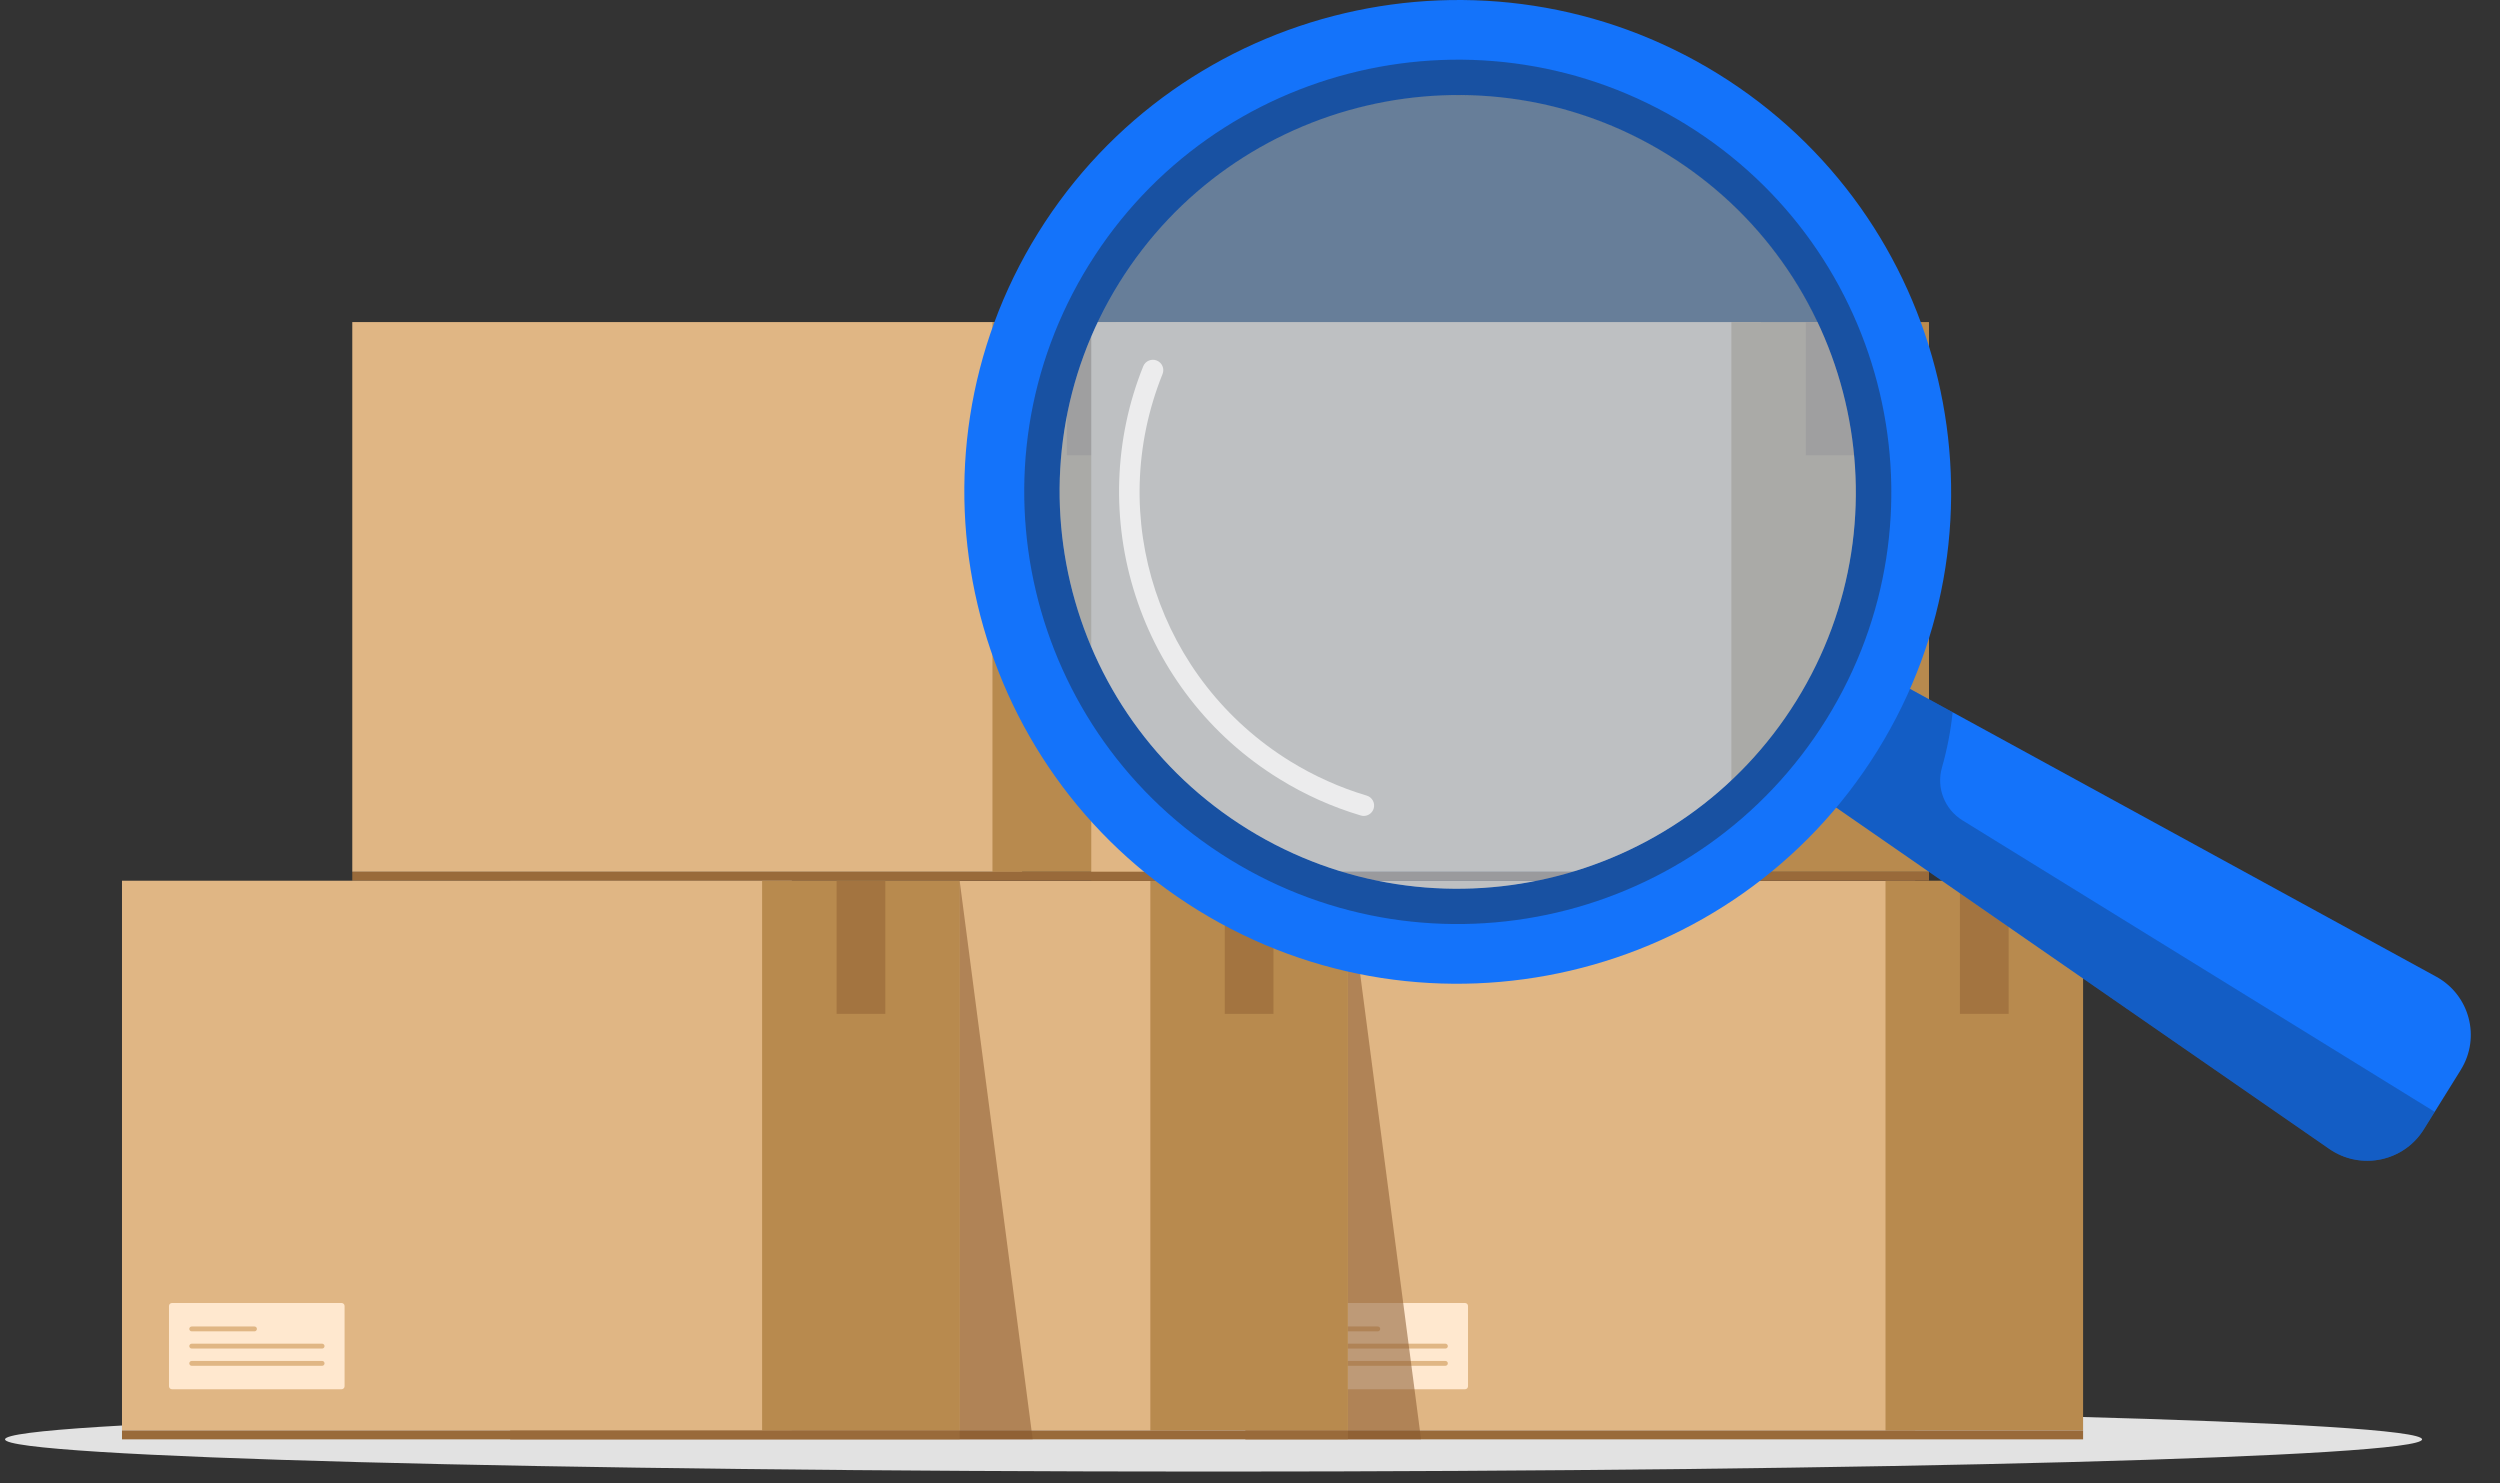
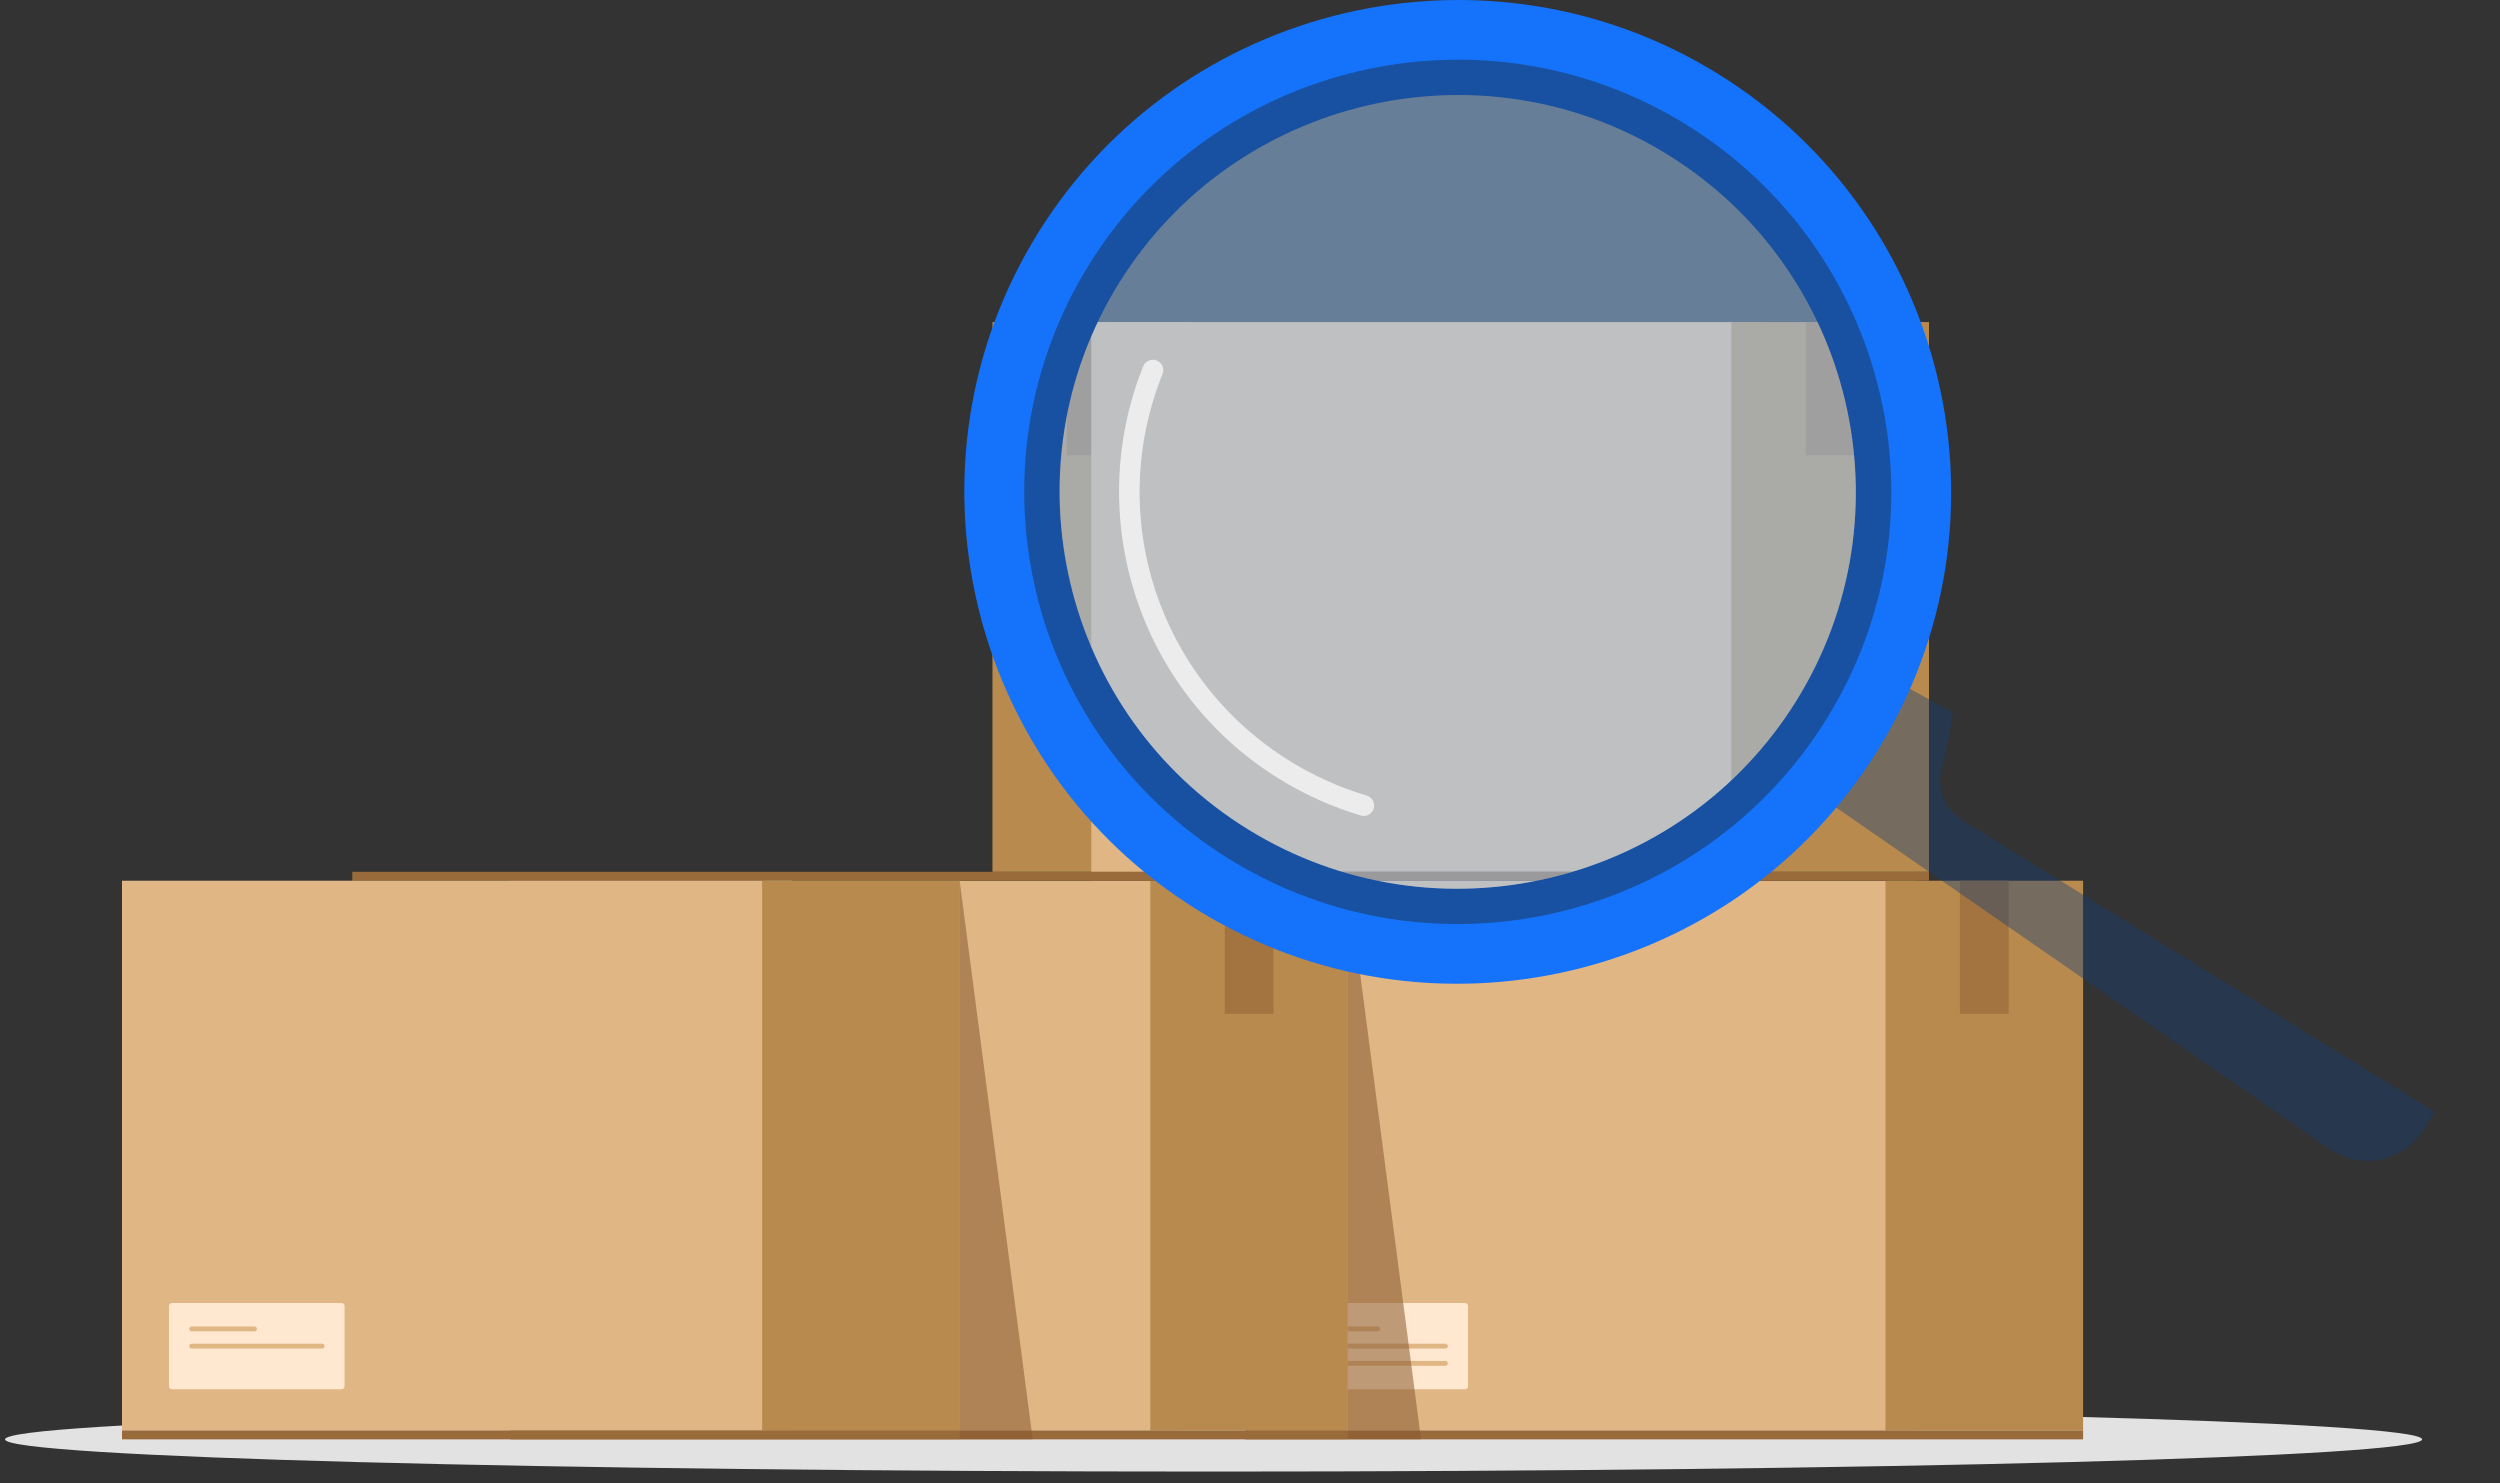
<svg xmlns="http://www.w3.org/2000/svg" width="59" height="35" viewBox="0 0 59 35" fill="none">
  <rect x="0" y="0" width="59" height="35" fill="#333333" stroke="none" />
  <path d="M28.64 34.729C44.392 34.729 57.161 34.388 57.161 33.969C57.161 33.549 44.392 33.209 28.64 33.209C12.889 33.209 0.119 33.549 0.119 33.969C0.119 34.388 12.889 34.729 28.64 34.729Z" fill="#E2E2E2" />
  <path d="M45.198 20.785H29.391V33.759H45.198V20.785Z" fill="#E0B684" />
  <path d="M49.161 20.785H44.498V33.759H49.161V20.785Z" fill="#B88A4E" />
  <path d="M49.161 33.759H29.391V33.969H49.161V33.759Z" fill="#996A3A" />
  <path d="M47.404 20.785H46.254V23.927H47.404V20.785Z" fill="#A37440" />
  <path d="M34.575 30.751H30.572C30.533 30.751 30.502 30.782 30.502 30.821V32.716C30.502 32.755 30.533 32.786 30.572 32.786H34.575C34.614 32.786 34.645 32.755 34.645 32.716V30.821C34.645 30.782 34.614 30.751 34.575 30.751Z" fill="#FFE8CF" />
  <path d="M32.515 31.42H31.034C31.003 31.42 30.977 31.394 30.977 31.362C30.977 31.331 31.002 31.305 31.034 31.305H32.515C32.547 31.305 32.573 31.33 32.573 31.362C32.573 31.394 32.547 31.42 32.515 31.42Z" fill="#E0B684" />
  <path d="M34.111 31.826H31.034C31.003 31.826 30.977 31.801 30.977 31.769C30.977 31.737 31.002 31.711 31.034 31.711H34.111C34.143 31.711 34.169 31.737 34.169 31.769C34.169 31.801 34.143 31.826 34.111 31.826Z" fill="#E0B684" />
  <path d="M34.111 32.233H31.034C31.003 32.233 30.977 32.207 30.977 32.175C30.977 32.144 31.002 32.118 31.034 32.118H34.111C34.143 32.118 34.169 32.143 34.169 32.175C34.169 32.207 34.143 32.233 34.111 32.233Z" fill="#E0B684" />
  <path d="M27.848 20.785H12.041V33.759H27.848V20.785Z" fill="#E0B684" />
  <path d="M31.811 20.785H27.148V33.759H31.811V20.785Z" fill="#B88A4E" />
  <path d="M31.811 33.759H12.041V33.969H31.811V33.759Z" fill="#996A3A" />
  <path d="M30.054 20.785H28.904V23.928H30.054V20.785Z" fill="#A37440" />
-   <path d="M24.122 7.601H8.314V20.575H24.122V7.601Z" fill="#E0B684" />
  <path d="M28.085 7.601H23.422V20.575H28.085V7.601Z" fill="#B88A4E" />
  <path d="M28.085 20.575H8.314V20.785H28.085V20.575Z" fill="#996A3A" />
  <path d="M26.328 7.601H25.178V10.744H26.328V7.601Z" fill="#A37440" />
  <path d="M41.561 7.601H25.754V20.575H41.561V7.601Z" fill="#E0B684" />
  <path d="M45.524 7.601H40.861V20.575H45.524V7.601Z" fill="#B88A4E" />
  <path d="M45.524 20.575H25.754V20.785H45.524V20.575Z" fill="#996A3A" />
  <path d="M43.767 7.601H42.617V10.744H43.767V7.601Z" fill="#A37440" />
  <path d="M18.686 20.785H2.879V33.759H18.686V20.785Z" fill="#E0B684" />
  <path d="M22.649 20.785H17.986V33.759H22.649V20.785Z" fill="#B88A4E" />
  <path d="M22.649 33.759H2.879V33.969H22.649V33.759Z" fill="#996A3A" />
-   <path d="M20.894 20.785H19.744V23.927H20.894V20.785Z" fill="#A37440" />
  <path d="M8.061 30.751H4.058C4.02 30.751 3.988 30.782 3.988 30.821V32.716C3.988 32.755 4.02 32.786 4.058 32.786H8.061C8.1 32.786 8.132 32.755 8.132 32.716V30.821C8.132 30.782 8.1 30.751 8.061 30.751Z" fill="#FFE8CF" />
  <path d="M6.006 31.42H4.525C4.493 31.42 4.467 31.394 4.467 31.362C4.467 31.331 4.493 31.305 4.525 31.305H6.006C6.037 31.305 6.063 31.33 6.063 31.362C6.063 31.394 6.037 31.42 6.006 31.42Z" fill="#E0B684" />
  <path d="M7.602 31.826H4.525C4.493 31.826 4.467 31.8 4.467 31.768C4.467 31.737 4.493 31.711 4.525 31.711H7.602C7.633 31.711 7.659 31.737 7.659 31.768C7.659 31.8 7.634 31.826 7.602 31.826Z" fill="#E0B684" />
-   <path d="M7.602 32.233H4.525C4.493 32.233 4.467 32.207 4.467 32.175C4.467 32.144 4.493 32.118 4.525 32.118H7.602C7.633 32.118 7.659 32.143 7.659 32.175C7.659 32.207 7.634 32.233 7.602 32.233Z" fill="#E0B684" />
  <g style="mix-blend-mode:multiply" opacity="0.55">
    <path d="M22.648 20.785L24.372 33.968H22.648V20.785Z" fill="#895A30" />
  </g>
  <g style="mix-blend-mode:multiply" opacity="0.55">
    <path d="M31.812 20.785L33.537 33.968H31.812V20.785Z" fill="#895A30" />
  </g>
-   <path d="M58.076 25.247L57.202 26.653C56.728 27.416 55.71 27.626 54.972 27.115L42.627 18.569L44.319 15.844L46.083 16.809L57.496 23.05C58.284 23.482 58.549 24.484 58.076 25.246L58.076 25.247Z" fill="#1473FA" />
  <path opacity="0.4" d="M46.083 16.809C46.037 17.247 45.953 17.684 45.83 18.115C45.693 18.592 45.893 19.101 46.316 19.361L57.459 26.239L57.202 26.653C56.728 27.416 55.71 27.626 54.972 27.115L42.627 18.569L44.319 15.844L46.083 16.809Z" fill="#133C77" />
  <path d="M24.499 5.496C21.119 10.94 22.811 18.11 28.271 21.481C33.732 24.851 40.925 23.164 44.306 17.72C47.687 12.277 45.994 5.106 40.534 1.736C35.073 -1.634 27.88 0.053 24.499 5.496H24.499ZM42.393 16.54C39.665 20.932 33.861 22.293 29.456 19.574C25.049 16.855 23.684 11.069 26.412 6.677C29.14 2.284 34.944 0.924 39.35 3.643C43.755 6.362 45.121 12.147 42.393 16.54Z" fill="#1473FA" />
  <path opacity="0.4" d="M25.705 6.24C22.731 11.028 24.215 17.314 29.018 20.279C33.822 23.244 40.127 21.765 43.102 16.976C46.076 12.188 44.593 5.902 39.789 2.937C34.985 -0.028 28.68 1.451 25.705 6.24ZM42.394 16.54C39.666 20.932 33.862 22.293 29.456 19.574C25.05 16.855 23.685 11.069 26.413 6.677C29.141 2.284 34.945 0.924 39.351 3.643C43.756 6.362 45.122 12.147 42.394 16.54Z" fill="#1F2020" />
-   <path opacity="0.5" d="M42.392 16.54C39.664 20.932 33.86 22.293 29.454 19.574C25.048 16.855 23.683 11.069 26.411 6.677C29.139 2.285 34.943 0.924 39.349 3.644C43.754 6.363 45.12 12.148 42.392 16.54Z" fill="#9DCBFF" />
+   <path opacity="0.5" d="M42.392 16.54C39.664 20.932 33.86 22.293 29.454 19.574C25.048 16.855 23.683 11.069 26.411 6.677C29.139 2.285 34.943 0.924 39.349 3.644C43.754 6.363 45.12 12.148 42.392 16.54" fill="#9DCBFF" />
  <path opacity="0.7" d="M32.184 19.256C32.16 19.256 32.137 19.252 32.113 19.245C31.441 19.045 30.795 18.756 30.194 18.384C29.375 17.879 28.664 17.241 28.079 16.486C27.515 15.758 27.084 14.942 26.799 14.061C26.224 12.287 26.288 10.363 26.98 8.645C27.03 8.519 27.174 8.458 27.299 8.508C27.426 8.559 27.487 8.701 27.436 8.827C26.077 12.206 27.345 16.05 30.452 17.968C31.017 18.316 31.623 18.588 32.254 18.776C32.384 18.814 32.458 18.951 32.419 19.081C32.387 19.187 32.289 19.256 32.184 19.256V19.256Z" fill="white" />
</svg>